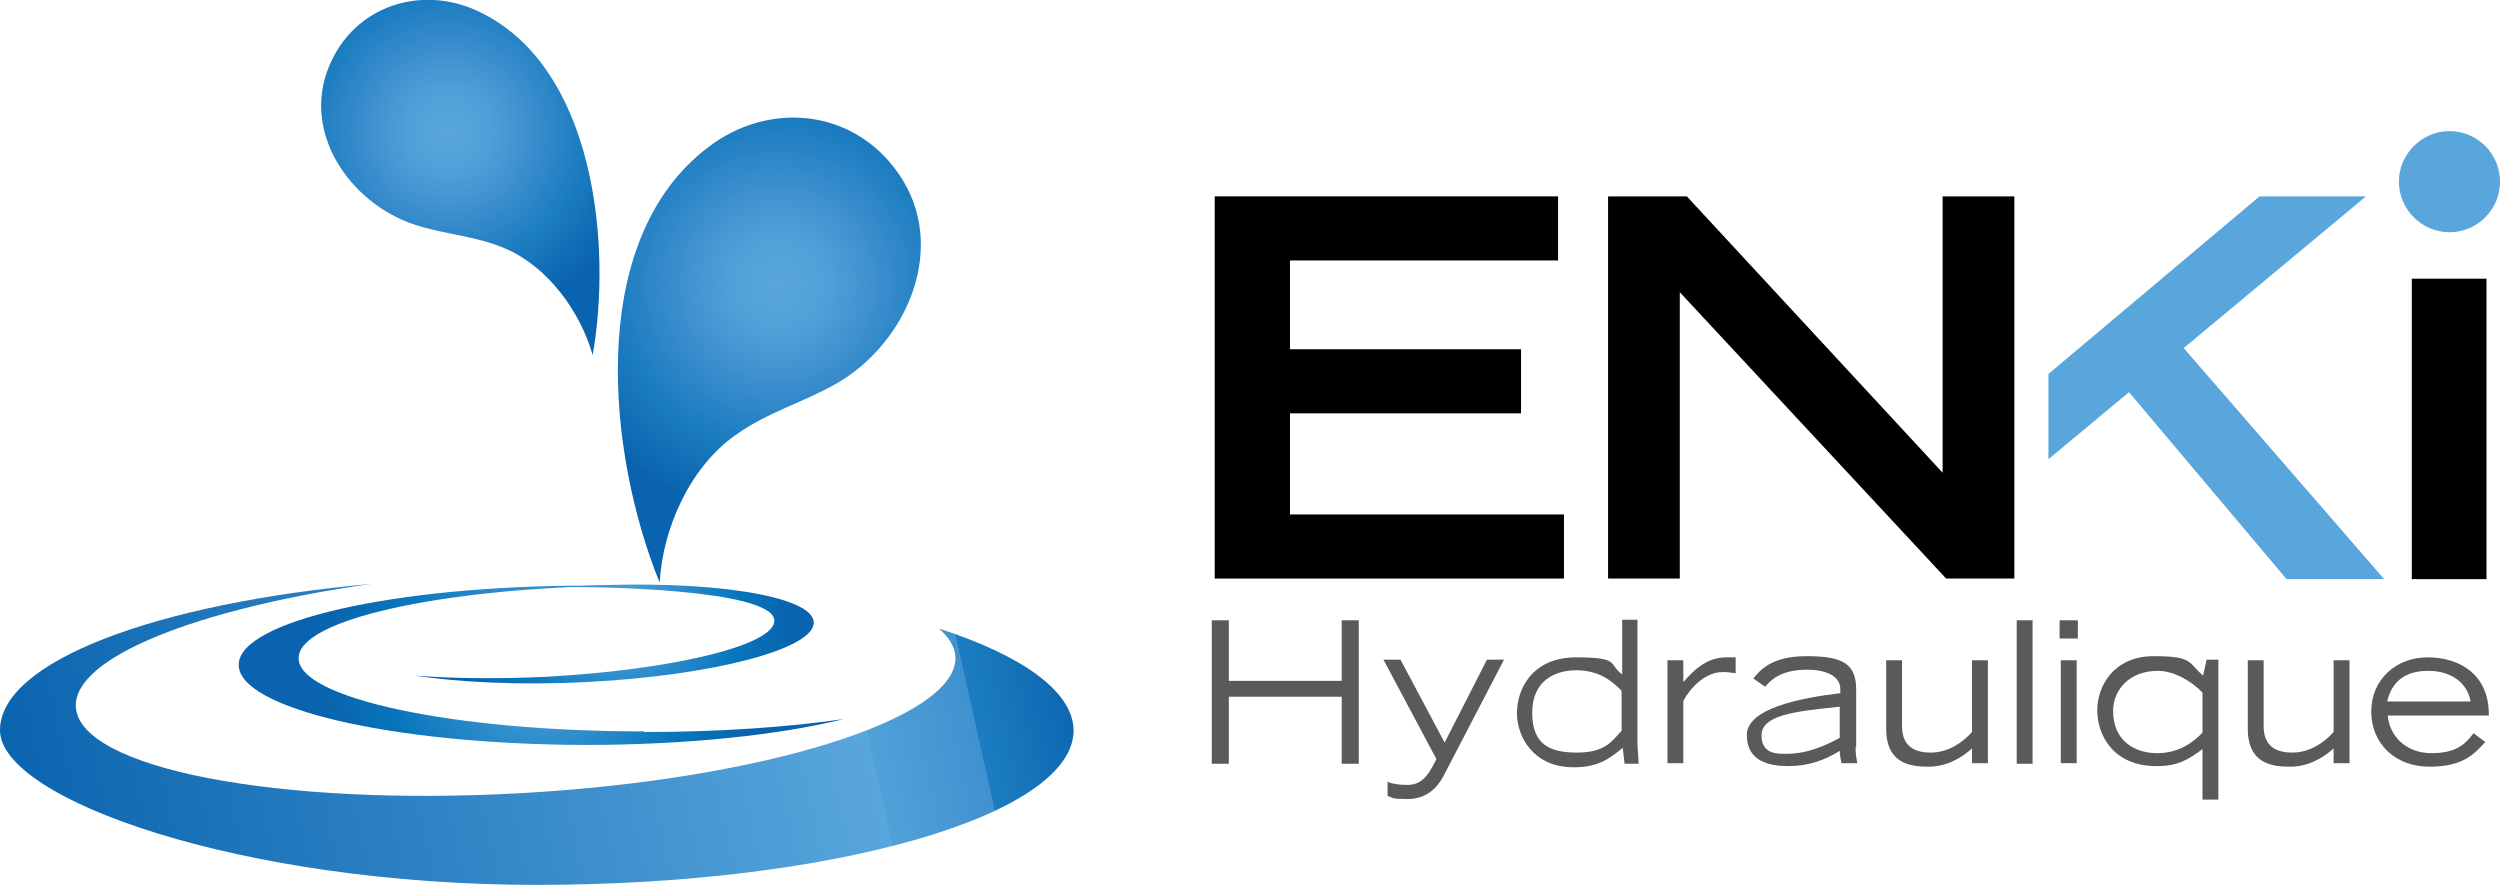
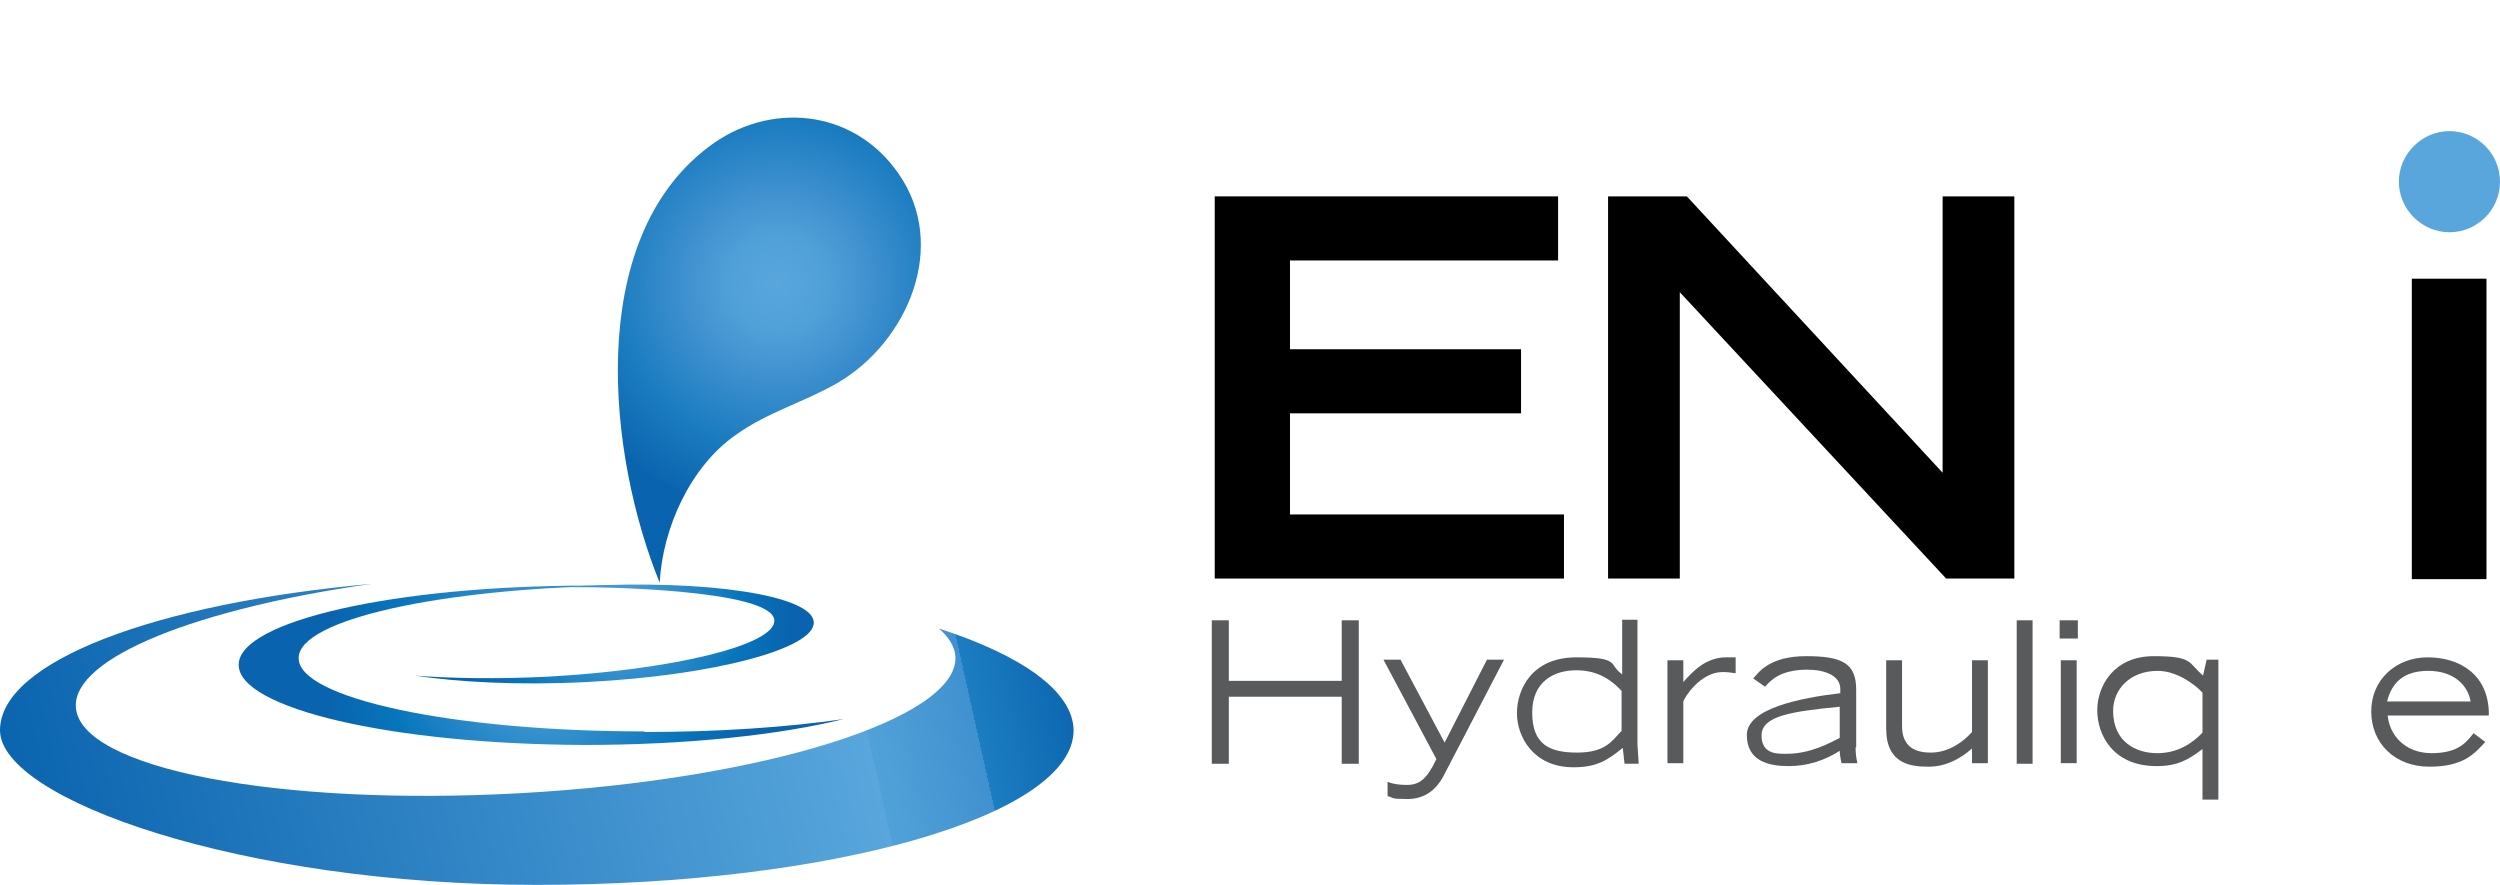
<svg xmlns="http://www.w3.org/2000/svg" version="1.1" viewBox="0 0 425.2 150.5">
  <defs>
    <style>
      .cls-1 {
        fill: #58a6dc;
      }

      .cls-2 {
        fill: url(#Dégradé_sans_nom_2);
      }

      .cls-3 {
        fill: url(#Dégradé_sans_nom);
      }

      .cls-4 {
        fill: url(#Dégradé_sans_nom_4);
      }

      .cls-5 {
        fill: url(#Dégradé_sans_nom_3);
      }

      .cls-6 {
        display: none;
      }

      .cls-7 {
        fill: url(#Dégradé_sans_nom_5);
      }

      .cls-8 {
        fill: #595a5b;
      }
    </style>
    <radialGradient id="Dégradé_sans_nom" data-name="Dégradé sans nom" cx="106" cy="44.9" fx="106" fy="44.9" r="28.7" gradientTransform="translate(0 149.9) scale(1 -1)" gradientUnits="userSpaceOnUse">
      <stop offset="0" stop-color="#58a6dc" />
      <stop offset=".7" stop-color="#0775bc" />
      <stop offset="1" stop-color="#0963ae" />
    </radialGradient>
    <radialGradient id="Dégradé_sans_nom_2" data-name="Dégradé sans nom 2" cx="299.1" cy="506.3" fx="299.1" fy="506.3" r="38.9" gradientTransform="translate(177.7 -538) rotate(35)" gradientUnits="userSpaceOnUse">
      <stop offset="0" stop-color="#58a6dc" />
      <stop offset=".2" stop-color="#51a1d9" />
      <stop offset=".4" stop-color="#4091cf" />
      <stop offset=".7" stop-color="#1c7dc1" />
      <stop offset="1" stop-color="#0b65af" />
      <stop offset="1" stop-color="#0963ae" />
    </radialGradient>
    <radialGradient id="Dégradé_sans_nom_3" data-name="Dégradé sans nom 3" cx="-90.3" cy="805.4" fx="-90.3" fy="805.4" r="32.2" gradientTransform="translate(-575.2 -459.7) rotate(132.9) scale(1 -1)" gradientUnits="userSpaceOnUse">
      <stop offset="0" stop-color="#58a6dc" />
      <stop offset=".2" stop-color="#51a1d9" />
      <stop offset=".4" stop-color="#4091cf" />
      <stop offset=".7" stop-color="#1c7dc1" />
      <stop offset="1" stop-color="#0b65af" />
      <stop offset="1" stop-color="#0963ae" />
    </radialGradient>
    <linearGradient id="Dégradé_sans_nom_4" data-name="Dégradé sans nom 4" x1="2.2" y1="5.7" x2="180.4" y2="45.6" gradientTransform="translate(0 149.9) scale(1 -1)" gradientUnits="userSpaceOnUse">
      <stop offset="0" stop-color="#0963ae" />
      <stop offset=".8" stop-color="#58a6dc" />
      <stop offset=".8" stop-color="#51a1d9" />
      <stop offset=".9" stop-color="#4091cf" />
      <stop offset=".9" stop-color="#1c7dc1" />
      <stop offset="1" stop-color="#0b65af" />
      <stop offset="1" stop-color="#0963ae" />
    </linearGradient>
    <radialGradient id="Dégradé_sans_nom_5" data-name="Dégradé sans nom 5" cx="92.9" cy="-1.4" fx="92.9" fy="-1.4" r="41.5" gradientTransform="translate(8.4 111.8) scale(.9 -.9)" gradientUnits="userSpaceOnUse">
      <stop offset="0" stop-color="#58a6dc" />
      <stop offset=".7" stop-color="#0775bc" />
      <stop offset="1" stop-color="#0963ae" />
    </radialGradient>
  </defs>
  <g>
    <g id="Layer_1">
      <g class="cls-6">
        <path class="cls-8" d="M201.9,148.4h3.4v11.9c2.3-2,5.4-3.9,9.4-3.9s9.2.6,9.2,8.2v14.7h-3.4v-14c.1-5.3-3.7-6-6.2-6-3.8,0-6.9,2.3-8.9,4.5v15.5h-3.4v-30.9h-.1Z" />
-         <path class="cls-8" d="M283.1,148.4v26.7c0,.6.2,3.5.3,4.2h-3.1l-.4-3.5c-3.4,2.7-5.6,4.2-10.7,4.2-8.6,0-12.2-6.5-12.2-11.6s3.2-12,12.8-12,6.9,1.5,10,3.7v-11.7h3.3ZM279.6,163.7c-2-2.1-4.9-4.4-9.7-4.4s-9.5,2.4-9.5,9.1,3.6,8.6,9.6,8.6,7.5-2.4,9.7-4.7v-8.6h-.1Z" />
        <path class="cls-8" d="M364.9,148.4h3.4v30.9h-3.4v-30.9Z" />
        <path class="cls-8" d="M378.1,148.4v4h-4v-4h4ZM374.4,157.1h3.4v22.2h-3.4v-22.2Z" />
      </g>
      <g>
        <g>
          <path class="cls-3" d="M93,115.1c21.6-1.2,38.9-5.4,38.7-9.6-.3-5.3-30.6-5.8-36.2-5.6,1.1,0,2.1,0,3.2-.2,21.6-1.2,39.5,1.6,39.7,6.1.3,4.5-17,9.1-38.6,10.2-11.6.6-22,0-29.3-1.1,6.4.5,14.2.6,22.5.2Z" />
          <path class="cls-2" d="M142.5,65.1c11.9-7,18.9-23.3,10.3-35.6-7.7-11.1-22.1-12.3-32.3-4.5-21.2,16-17,52.8-8.3,74.1.5-9.3,5.2-19.7,12.9-25.1,5.4-3.9,11.7-5.6,17.4-8.9h0Z" />
-           <path class="cls-5" d="M70.5,38.2c-10.9-3.6-19.3-15.6-14.5-27C60.3.9,71.7-2.6,81.3,1.9c19.9,9.3,22.8,39.8,19.5,58.5-2.1-7.4-7.6-15-14.8-18.1-5-2.2-10.4-2.4-15.5-4.1h0Z" />
          <path class="cls-4" d="M159.7,106.9c1.7,1.5,2.7,3.1,2.8,4.8.5,10.5-32.6,20.9-73.9,23.2-41.3,2.3-75.2-4.2-75.7-14.7-.4-8.4,20.7-16.7,50.3-20.9C26.5,102.6,0,112.5,0,124.2s40.9,26.3,91.3,26.3,91.3-11.8,91.3-26.3c-.1-6.6-8.7-12.7-22.9-17.3Z" />
          <path class="cls-7" d="M109.6,124.4c-32.7,0-59-5.7-58.8-12.5,0-6.5,24-11.8,54.2-12.3-1.6,0-3.3,0-5,0-32.7,0-59.3,6-59.4,13.4-.2,7.5,26.2,13.6,58.8,13.7,17.5,0,33.2-1.7,44.1-4.4-9.7,1.4-21.3,2.2-33.9,2.2Z" />
        </g>
        <g>
          <path d="M206.6,33.4h58.4v10.9h-45.6v15.1h39.3v10.9h-39.3v17.2h46.6v10.9h-59.4V33.4Z" />
          <path d="M273.5,33.4h13.4l43.5,47v-47h12.2v65h-11.6l-45.3-48.7v48.7h-12.2V33.4Z" />
          <path d="M410.2,47.4h12.7v51.1h-12.7v-51.1Z" />
-           <polygon class="cls-1" points="371.4 59.2 402.4 33.4 384.3 33.4 348.4 63.6 348.4 78.1 362.1 66.7 388.9 98.5 405.5 98.5 371.4 59.2" />
          <path class="cls-1" d="M425.2,30.9c0,4.8-3.9,8.6-8.6,8.6s-8.6-3.9-8.6-8.6,3.9-8.6,8.6-8.6c4.7,0,8.6,3.8,8.6,8.6Z" />
        </g>
        <g>
          <path class="cls-8" d="M206.1,105.5h2.9v10.3h19.2v-10.3h2.9v24.4h-2.9v-11.4h-19.2v11.4h-2.9v-24.4Z" />
          <path class="cls-8" d="M236.1,133c.9.4,2.2.5,3.2.5,2.1,0,3.4-1,5-4.4l-9-16.9h2.9l7.5,14.1,7.2-14.1h2.9l-10.3,19.8c-1.1,2.1-3,3.9-6.1,3.9s-2.2-.2-3.4-.5v-2.4h.1Z" />
          <path class="cls-8" d="M278.5,105.5v21.1c0,.5.2,2.7.2,3.3h-2.4l-.3-2.7c-2.6,2.1-4.4,3.3-8.4,3.3-6.8,0-9.6-5.2-9.6-9.2s2.5-9.5,10.1-9.5,5.4,1.2,7.8,2.9v-9.3h2.6ZM275.8,117.5c-1.6-1.7-3.9-3.5-7.7-3.5s-7.5,1.9-7.5,7.2,2.8,6.8,7.6,6.8,5.9-1.9,7.6-3.7v-6.8Z" />
          <path class="cls-8" d="M283.6,112.3h2.7v3.7c1.6-1.8,3.8-4.2,7.3-4.2s1.1,0,1.6,0v2.7c-.3,0-1-.2-2.2-.2-3.9,0-6.6,4.5-6.7,5v10.5h-2.7v-17.6h0Z" />
          <path class="cls-8" d="M315.6,127.1c0,1,.1,1.8.3,2.7h-2.7c-.1-.5-.3-1.4-.3-2.1-2.5,1.6-5.4,2.6-8.7,2.6s-7.1-.8-7.1-5.3,9.1-6.3,15.9-7.1v-.7c0-2.4-2.8-3.3-5.6-3.3-4.7,0-6.3,1.9-7.2,2.9l-2-1.4c1-1.2,2.9-3.8,9-3.8s8.5,1.2,8.5,5.7v9.8h0ZM312.9,120.2c-8,.8-13.3,1.5-13.3,4.9s3.1,3.1,4.4,3.1c3.8,0,7.2-1.8,8.9-2.7v-5.3Z" />
          <path class="cls-8" d="M338.1,129.8h-2.7v-2.5c-1.8,1.6-4.3,3.1-7.4,3.1s-7.2-.5-7.2-6.5v-11.6h2.7v11c-.1,4.2,2.9,4.7,4.9,4.7,3,0,5.5-1.8,7-3.5v-12.2h2.7v17.5Z" />
          <path class="cls-8" d="M343,105.5h2.7v24.4h-2.7v-24.4Z" />
          <path class="cls-8" d="M353.4,105.5v3.1h-3.1v-3.1h3.1ZM350.5,112.3h2.7v17.5h-2.7v-17.5Z" />
          <path class="cls-8" d="M377.3,136h-2.7v-8.6c-2.4,1.8-4.2,2.9-7.8,2.9-7.5,0-10.1-5.4-10.1-9.5s2.8-9.2,9.6-9.2,5.8,1.1,8.4,3.3l.6-2.7h2v23.8ZM374.6,117.8c-1.7-1.8-4.7-3.7-7.6-3.7-4.8,0-7.6,3.2-7.6,6.8,0,5.3,3.9,7.2,7.5,7.2s6.1-1.8,7.7-3.5v-6.8Z" />
-           <path class="cls-8" d="M399.6,129.8h-2.7v-2.5c-1.8,1.6-4.3,3.1-7.4,3.1s-7.2-.5-7.2-6.5v-11.6h2.7v11c-.1,4.2,2.9,4.7,4.9,4.7,3,0,5.5-1.8,7-3.5v-12.2h2.7v17.5Z" />
          <path class="cls-8" d="M422.7,126.2c-1.8,1.9-3.6,4.2-9.5,4.2s-9.9-4-9.9-9.4,4.2-9.2,9.6-9.2,10.5,2.9,10.4,9.9h-17.2c.3,3.3,2.9,6.4,7.5,6.4s6-2,7.1-3.4l2,1.5ZM420.2,119.3c-.5-2.9-3-5.2-7.2-5.2s-6.2,2-7,5.2h14.2Z" />
        </g>
      </g>
    </g>
  </g>
</svg>